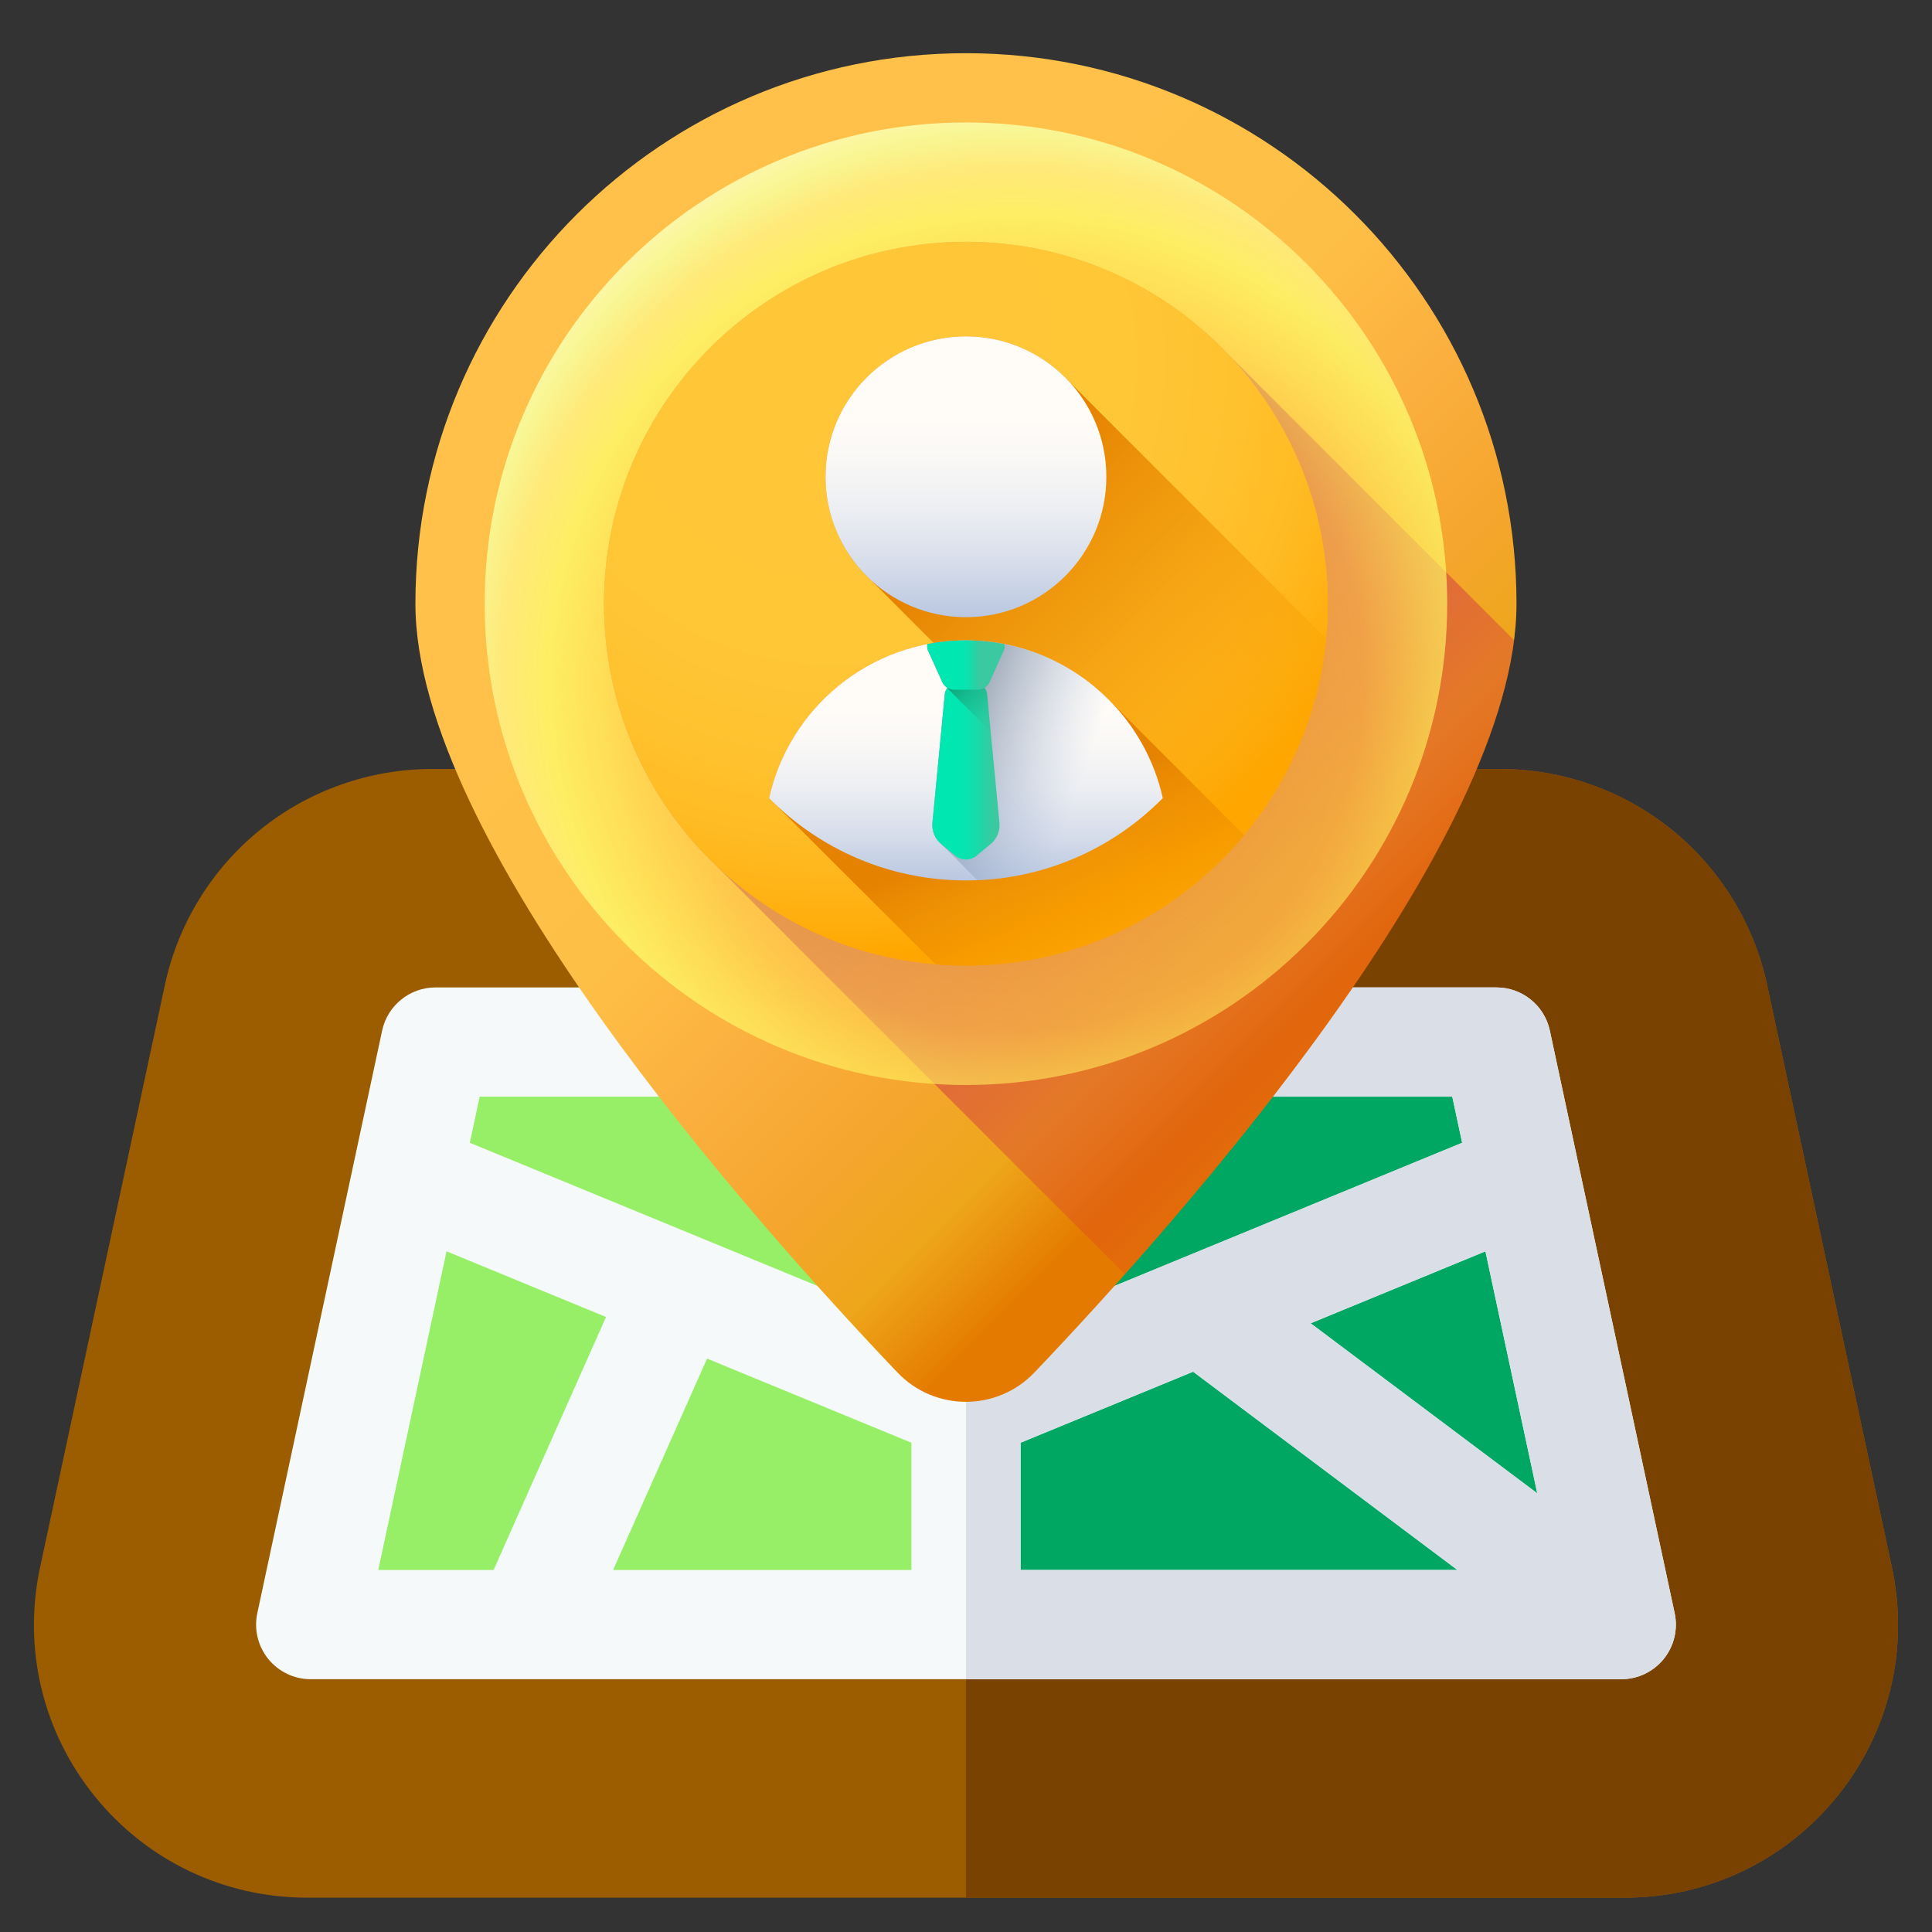
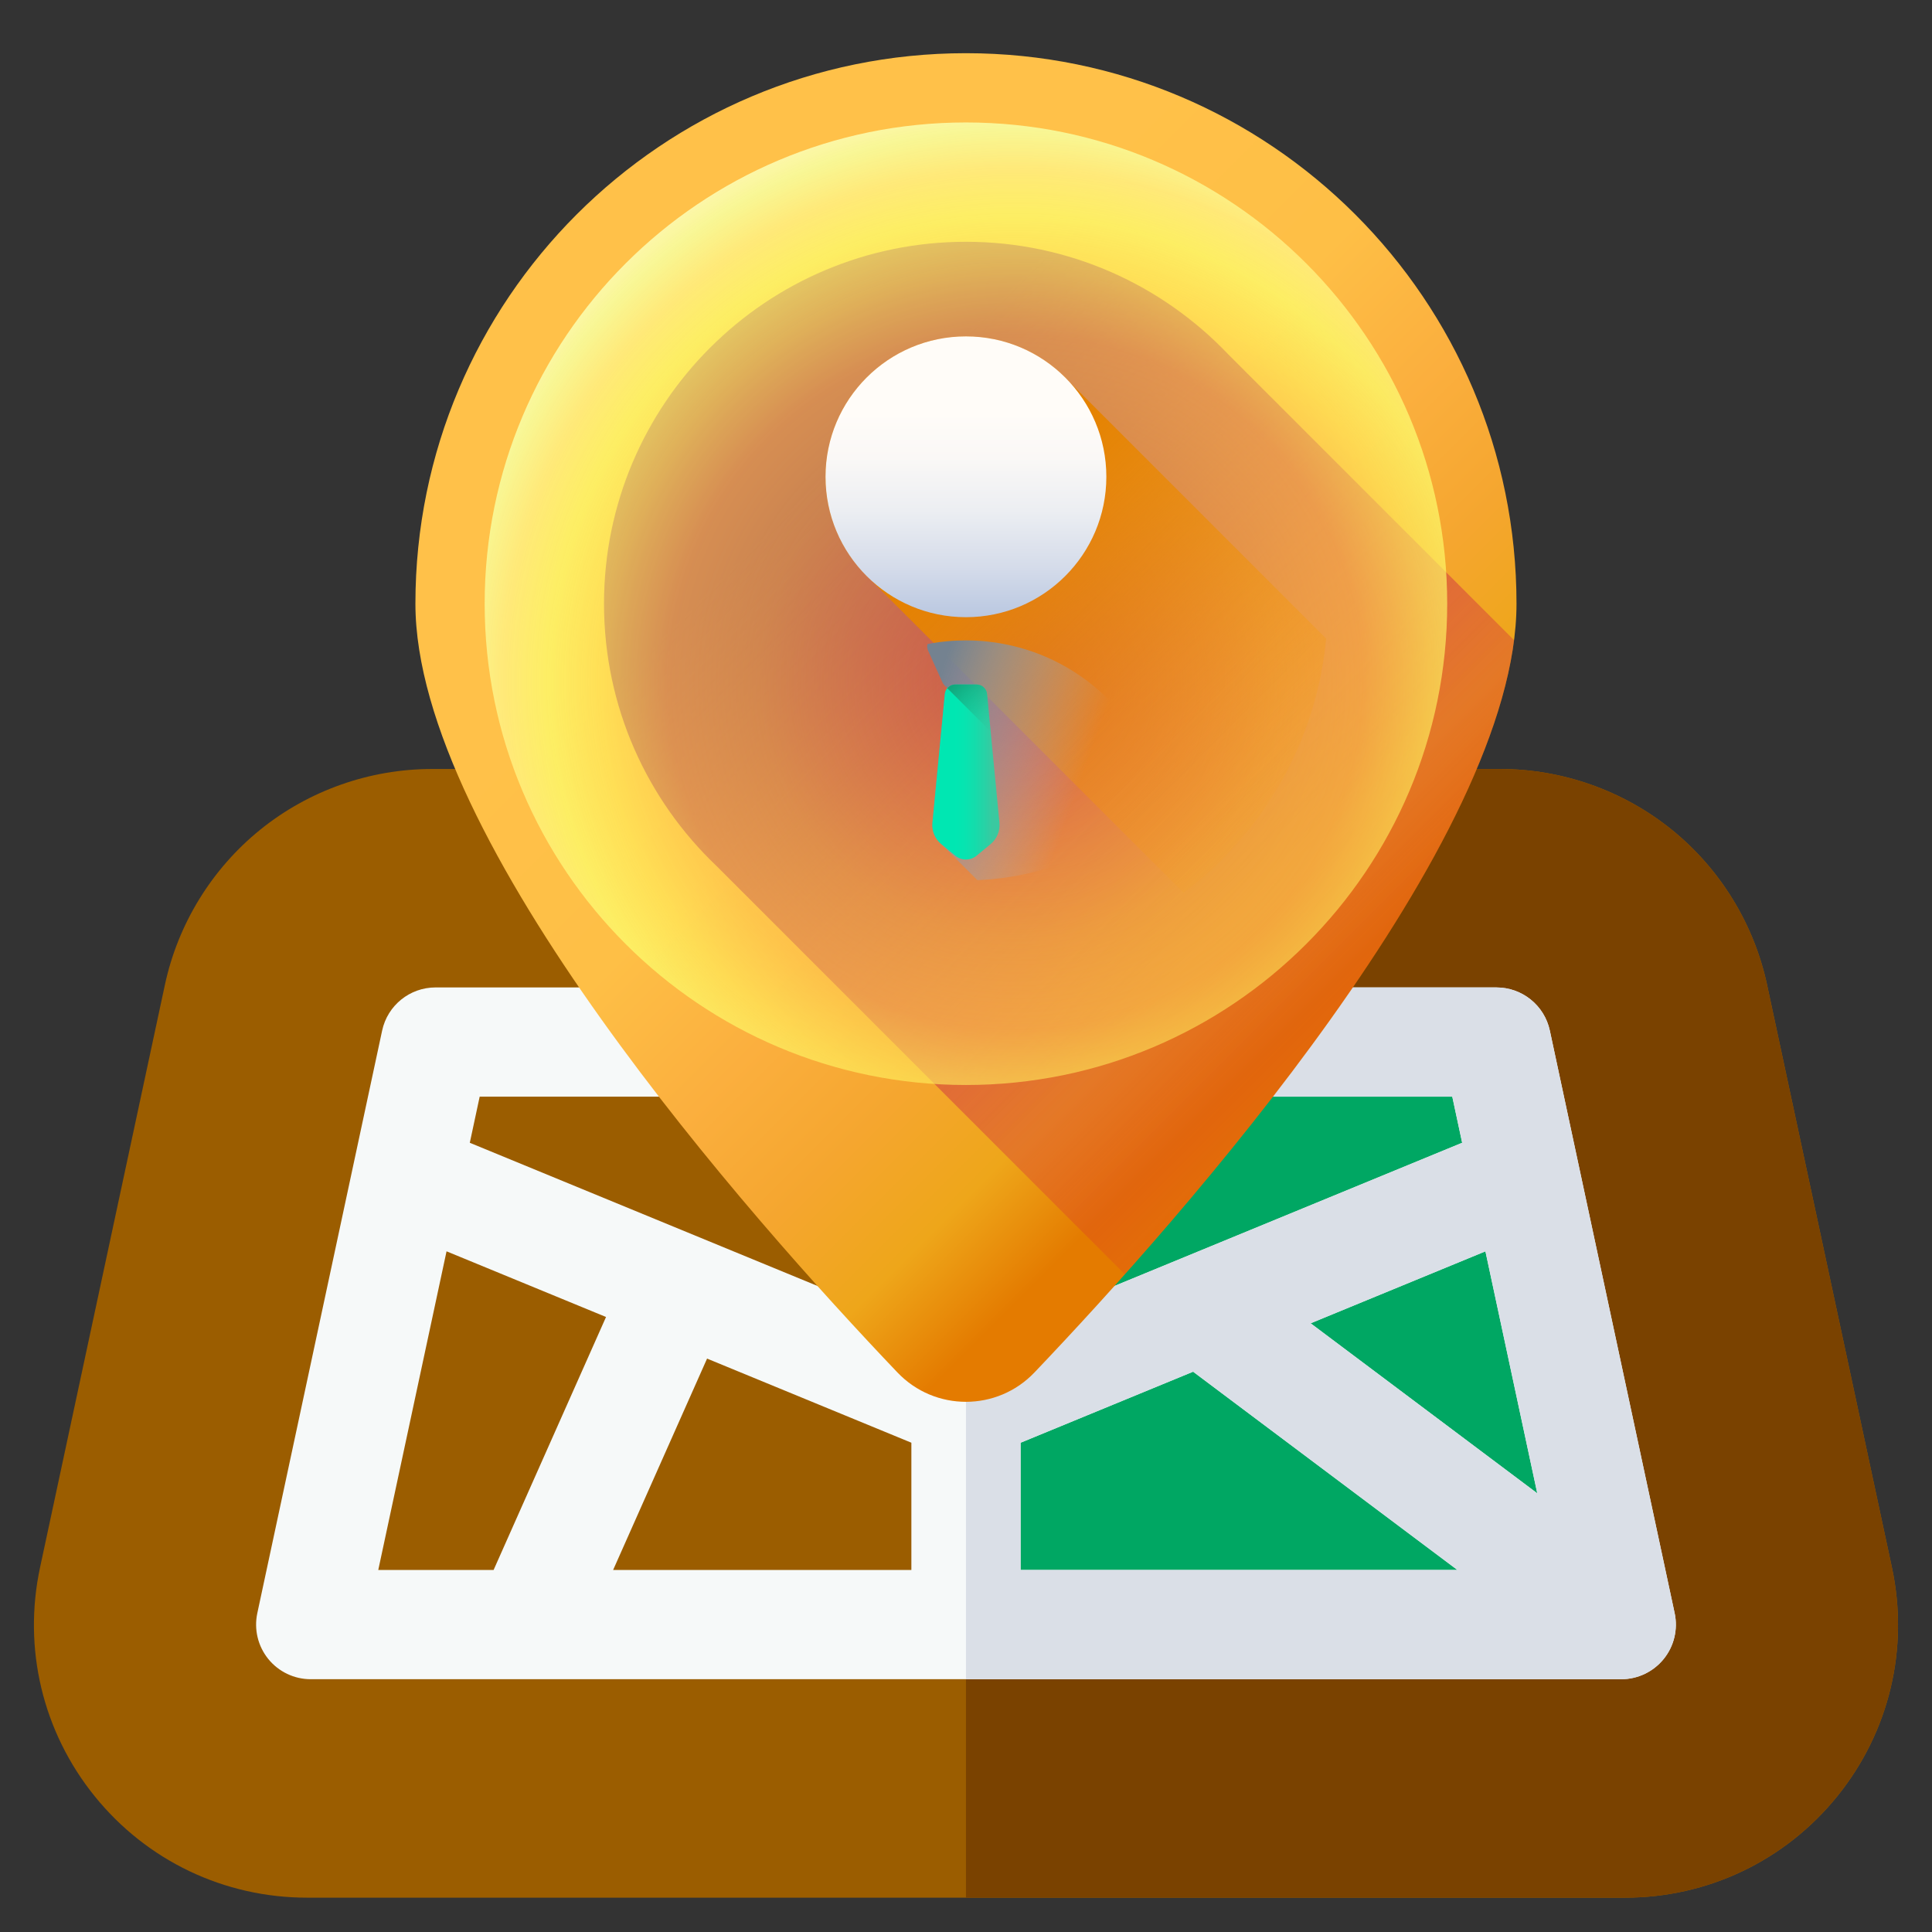
<svg xmlns="http://www.w3.org/2000/svg" width="512" height="512" viewBox="0 0 512 512" fill="none">
  <rect x="0" y="0" width="512" height="512" fill="#333333" stroke="none" />
  <path d="M430.615 502.902H81.376C59.417 502.902 38.905 493.108 25.1 476.031C11.294 458.954 6.016 436.846 10.617 415.374L43.699 260.994C47.156 244.857 56.128 230.256 68.963 219.881C81.797 209.505 97.954 203.791 114.457 203.791H397.534C414.037 203.791 430.195 209.505 443.028 219.881C455.863 230.256 464.835 244.857 468.293 260.994L501.375 415.374C505.976 436.846 500.697 458.954 486.891 476.031C473.086 493.109 452.574 502.902 430.615 502.902Z" fill="#9B5D00" />
  <path d="M468.293 260.994C464.835 244.857 455.863 230.256 443.028 219.881C430.195 209.505 414.038 203.791 397.534 203.791H255.996V502.902H430.616C452.575 502.902 473.087 493.109 486.892 476.031C500.697 458.954 505.976 436.846 501.376 415.374L468.293 260.994Z" fill="#7A4200" />
-   <path d="M115.42 276.152L82.342 430.536H429.649L396.571 276.157L115.42 276.152Z" fill="#96EF67" />
  <path d="M255.996 276.155V430.536H429.649L396.571 276.157L255.996 276.155Z" fill="#00A763" />
  <path d="M443.801 427.504L410.723 273.124C409.294 266.451 403.396 261.684 396.571 261.684L115.421 261.679C108.596 261.679 102.698 266.446 101.269 273.119L68.19 427.504C67.275 431.777 68.339 436.236 71.087 439.635C73.835 443.034 77.971 445.01 82.342 445.01H429.649C434.02 445.01 438.156 443.034 440.904 439.635C443.652 436.237 444.718 431.778 443.801 427.504ZM241.523 382.336V416.063H162.482L187.38 360.043L241.523 382.336ZM270.469 382.336L316.185 363.513L386.238 416.063H270.469V382.336ZM347.327 350.689L393.653 331.614L407.394 395.749L347.327 350.689ZM384.87 290.63L387.488 302.848L255.996 356.992L124.502 302.847L127.121 290.625L384.87 290.63ZM118.339 331.614L160.604 349.017L130.806 416.063H100.244L118.339 331.614Z" fill="#F6F9F9" />
  <path d="M410.723 273.124C409.294 266.451 403.396 261.684 396.571 261.684L255.996 261.682V290.628L384.87 290.63L387.488 302.848L255.996 356.992V445.01H429.65C434.021 445.01 438.157 443.034 440.905 439.635C443.653 436.237 444.717 431.777 443.802 427.504L410.723 273.124ZM270.469 416.063V382.336L316.185 363.513L386.237 416.063H270.469ZM347.327 350.689L393.652 331.614L407.394 395.749L347.327 350.689Z" fill="#DADFE7" />
  <path d="M255.983 14.098C175.41 14.098 110.089 79.417 110.089 159.993C110.089 222.807 198.746 322.714 237.83 363.717C247.716 374.089 264.254 374.089 274.14 363.717C313.232 322.714 401.889 222.807 401.889 159.993C401.889 79.417 336.568 14.098 255.983 14.098Z" fill="url(#paint0_linear_18_2)" />
  <path d="M401.237 169.644L325.5 93.907C308.025 75.531 283.342 64.075 255.983 64.075C203.013 64.075 160.068 107.019 160.068 159.993C160.068 187.352 171.524 212.034 189.901 229.507L298.104 337.711C338.604 292.241 394.637 221.174 401.237 169.644Z" fill="url(#paint1_linear_18_2)" />
  <path d="M383.524 159.993C383.524 230.431 326.424 287.534 255.983 287.534C185.545 287.534 128.442 230.431 128.442 159.993C128.442 89.555 185.545 32.452 255.983 32.452C326.424 32.452 383.524 89.555 383.524 159.993Z" fill="url(#paint2_radial_18_2)" />
-   <path d="M351.901 159.993C351.901 212.963 308.957 255.908 255.983 255.908C203.013 255.908 160.068 212.963 160.068 159.993C160.068 107.019 203.013 64.075 255.983 64.075C308.957 64.075 351.901 107.019 351.901 159.993Z" fill="url(#paint3_radial_18_2)" />
  <path d="M351.452 169.241C349.579 188.959 341.718 206.941 329.716 221.34C324.977 227.03 319.595 232.167 313.673 236.616L247.444 170.391L230.786 153.73C223.405 146.929 218.772 137.178 218.772 126.351C218.772 105.801 235.433 89.14 255.983 89.14C266.81 89.14 276.562 93.773 283.362 101.154L351.452 169.241Z" fill="url(#paint4_linear_18_2)" />
-   <path d="M329.716 221.34C324.977 227.03 319.595 232.167 313.673 236.616C297.618 248.739 277.637 255.911 255.983 255.911C253.269 255.911 250.584 255.802 247.925 255.565L203.813 211.519C208.515 190.317 225.81 173.865 247.444 170.391C250.23 169.947 253.081 169.713 255.983 169.713C270.742 169.713 284.103 175.701 293.772 185.37L329.716 221.34Z" fill="url(#paint5_linear_18_2)" />
  <path d="M293.194 126.351C293.194 146.904 276.536 163.562 255.983 163.562C235.433 163.562 218.772 146.904 218.772 126.351C218.772 105.801 235.433 89.143 255.983 89.143C276.536 89.143 293.194 105.801 293.194 126.351Z" fill="url(#paint6_linear_18_2)" />
-   <path d="M308.153 211.516C294.867 224.986 276.399 233.325 255.983 233.325C235.571 233.325 217.1 224.986 203.813 211.516C209.121 187.595 230.46 169.713 255.983 169.713C270.745 169.713 284.103 175.701 293.772 185.37C300.827 192.416 305.92 201.433 308.153 211.516Z" fill="url(#paint7_linear_18_2)" />
  <path d="M308.153 211.516C307.945 211.734 307.73 211.943 307.513 212.151C294.947 224.585 277.9 232.493 259.015 233.25L249.58 223.799L249.435 223.682C247.77 222.306 246.904 220.201 247.101 218.048L250.384 183.912C250.447 183.317 250.701 182.782 251.082 182.356C251.045 182.31 251.019 182.267 250.982 182.213C250.45 181.867 249.998 181.381 249.726 180.774L245.946 172.398C245.683 171.829 245.654 171.223 245.808 170.68C246.289 170.588 246.766 170.499 247.255 170.425C247.599 170.362 247.953 170.308 248.296 170.262C248.568 170.216 248.848 170.182 249.129 170.145C249.443 170.108 249.761 170.065 250.087 170.036C250.475 169.99 250.864 169.956 251.253 169.919C251.634 169.882 252.023 169.856 252.412 169.827C252.809 169.802 253.207 169.782 253.604 169.764C254.393 169.73 255.188 169.71 255.983 169.71C257.439 169.71 258.886 169.764 260.316 169.882C260.696 169.919 261.076 169.945 261.448 169.99C262.215 170.065 262.984 170.162 263.745 170.274C264.116 170.328 264.494 170.391 264.866 170.454C265.3 170.517 265.735 170.597 266.161 170.688C276.842 172.741 286.385 177.978 293.775 185.367C300.827 192.416 305.92 201.433 308.153 211.516Z" fill="url(#paint8_linear_18_2)" />
  <path d="M262.532 223.687L258.812 226.765C257.17 228.123 254.796 228.123 253.155 226.765L249.434 223.687C247.773 222.309 246.898 220.199 247.107 218.051L250.39 183.914C250.527 182.49 251.722 181.404 253.155 181.404H258.814C260.244 181.404 261.442 182.49 261.58 183.914L264.863 218.051C265.069 220.199 264.196 222.309 262.532 223.687Z" fill="url(#paint9_linear_18_2)" />
  <path d="M261.58 183.914C261.443 182.49 260.244 181.404 258.814 181.404H253.152C252.309 181.404 251.554 181.79 251.042 182.39L262.538 193.886L261.58 183.914Z" fill="url(#paint10_linear_18_2)" />
-   <path d="M266.024 172.398L262.243 180.774C261.691 181.995 260.479 182.773 259.132 182.773H252.838C251.488 182.773 250.278 181.995 249.726 180.774L245.946 172.398C245.683 171.829 245.657 171.223 245.808 170.68C249.103 170.048 252.503 169.713 255.986 169.713C259.466 169.713 262.867 170.048 266.161 170.691C266.313 171.231 266.275 171.829 266.024 172.398Z" fill="url(#paint11_linear_18_2)" />
  <defs>
    <linearGradient id="paint0_linear_18_2" x1="205.418" y1="117.203" x2="351.404" y2="263.19" gradientUnits="userSpaceOnUse">
      <stop stop-color="#FFC149" />
      <stop offset="0.326" stop-color="#FEBF46" />
      <stop offset="0.532" stop-color="#FBAF3E" />
      <stop offset="0.705" stop-color="#F5A62F" />
      <stop offset="0.859" stop-color="#EEA61A" />
      <stop offset="1" stop-color="#E47B00" />
    </linearGradient>
    <linearGradient id="paint1_linear_18_2" x1="388.281" y1="292.289" x2="220.004" y2="124.012" gradientUnits="userSpaceOnUse">
      <stop stop-color="#E4003D" stop-opacity="0" />
      <stop offset="0.584" stop-color="#BD294B" stop-opacity="0.584" />
      <stop offset="1" stop-color="#A64153" />
    </linearGradient>
    <radialGradient id="paint2_radial_18_2" cx="0" cy="0" r="1" gradientUnits="userSpaceOnUse" gradientTransform="translate(269.112 180.77) scale(170.147)">
      <stop stop-color="#FFD749" stop-opacity="0" />
      <stop offset="0.399" stop-color="#FFE24B" stop-opacity="0.4" />
      <stop offset="0.542" stop-color="#FFCF52" stop-opacity="0.541" />
      <stop offset="0.645" stop-color="#FFEF5D" stop-opacity="0.643" />
      <stop offset="0.728" stop-color="#FCFF6E" stop-opacity="0.729" />
      <stop offset="0.799" stop-color="#FFF384" stop-opacity="0.8" />
      <stop offset="0.861" stop-color="#F7FFA0" stop-opacity="0.863" />
      <stop offset="0.918" stop-color="#FFFCC0" stop-opacity="0.918" />
      <stop offset="0.969" stop-color="#FFF7E4" stop-opacity="0.969" />
      <stop offset="1" stop-color="white" />
    </radialGradient>
    <radialGradient id="paint3_radial_18_2" cx="0" cy="0" r="1" gradientUnits="userSpaceOnUse" gradientTransform="translate(220.794 95.864) scale(157.511)">
      <stop stop-color="#FFC738" />
      <stop offset="0.487" stop-color="#FFC636" />
      <stop offset="0.675" stop-color="#FFC22F" />
      <stop offset="0.81" stop-color="#FFBB23" />
      <stop offset="0.92" stop-color="#FFB112" />
      <stop offset="1" stop-color="#FFA700" />
    </radialGradient>
    <linearGradient id="paint4_linear_18_2" x1="346.438" y1="216.806" x2="261.945" y2="132.313" gradientUnits="userSpaceOnUse">
      <stop stop-color="#FFA700" stop-opacity="0" />
      <stop offset="0.021" stop-color="#FEA600" stop-opacity="0.02" />
      <stop offset="0.635" stop-color="#EC8C00" stop-opacity="0.635" />
      <stop offset="1" stop-color="#E58200" />
    </linearGradient>
    <linearGradient id="paint5_linear_18_2" x1="292.861" y1="271.881" x2="267.126" y2="217.194" gradientUnits="userSpaceOnUse">
      <stop stop-color="#FFA700" stop-opacity="0" />
      <stop offset="0.021" stop-color="#FEA600" stop-opacity="0.02" />
      <stop offset="0.635" stop-color="#EC8C00" stop-opacity="0.635" />
      <stop offset="1" stop-color="#E58200" />
    </linearGradient>
    <linearGradient id="paint6_linear_18_2" x1="255.984" y1="109.2" x2="255.984" y2="173.762" gradientUnits="userSpaceOnUse">
      <stop stop-color="#FFFCF8" />
      <stop offset="0.188" stop-color="#FAF8F6" />
      <stop offset="0.404" stop-color="#ECEEF2" />
      <stop offset="0.635" stop-color="#D5DCEA" />
      <stop offset="0.875" stop-color="#B5C4DF" />
      <stop offset="1" stop-color="#A1B5D8" />
    </linearGradient>
    <linearGradient id="paint7_linear_18_2" x1="255.984" y1="186.857" x2="255.984" y2="242.042" gradientUnits="userSpaceOnUse">
      <stop stop-color="#FFFCF8" />
      <stop offset="0.188" stop-color="#FAF8F6" />
      <stop offset="0.404" stop-color="#ECEEF2" />
      <stop offset="0.635" stop-color="#D5DCEA" />
      <stop offset="0.875" stop-color="#B5C4DF" />
      <stop offset="1" stop-color="#A1B5D8" />
    </linearGradient>
    <linearGradient id="paint8_linear_18_2" x1="285.437" y1="209.758" x2="243.378" y2="194.835" gradientUnits="userSpaceOnUse">
      <stop stop-color="#A1B5D8" stop-opacity="0" />
      <stop offset="0.256" stop-color="#98ABCA" stop-opacity="0.255" />
      <stop offset="0.736" stop-color="#8292A6" stop-opacity="0.737" />
      <stop offset="1" stop-color="#748290" />
    </linearGradient>
    <linearGradient id="paint9_linear_18_2" x1="252.818" y1="204.593" x2="263.004" y2="204.593" gradientUnits="userSpaceOnUse">
      <stop stop-color="#00E7B2" />
      <stop offset="0.246" stop-color="#05E5B1" />
      <stop offset="0.53" stop-color="#13DDAC" />
      <stop offset="0.832" stop-color="#2AD1A5" />
      <stop offset="1" stop-color="#3AC9A0" />
    </linearGradient>
    <linearGradient id="paint10_linear_18_2" x1="266.315" y1="192.708" x2="250.862" y2="177.255" gradientUnits="userSpaceOnUse">
      <stop stop-color="#3AC9A0" stop-opacity="0" />
      <stop offset="0.035" stop-color="#38C69D" stop-opacity="0.035" />
      <stop offset="0.417" stop-color="#23AA82" stop-opacity="0.416" />
      <stop offset="0.751" stop-color="#169971" stop-opacity="0.753" />
      <stop offset="1" stop-color="#11936B" />
    </linearGradient>
    <linearGradient id="paint11_linear_18_2" x1="254.401" y1="176.243" x2="259.438" y2="176.243" gradientUnits="userSpaceOnUse">
      <stop stop-color="#00E7B2" />
      <stop offset="0.246" stop-color="#05E5B1" />
      <stop offset="0.53" stop-color="#13DDAC" />
      <stop offset="0.832" stop-color="#2AD1A5" />
      <stop offset="1" stop-color="#3AC9A0" />
    </linearGradient>
  </defs>
</svg>